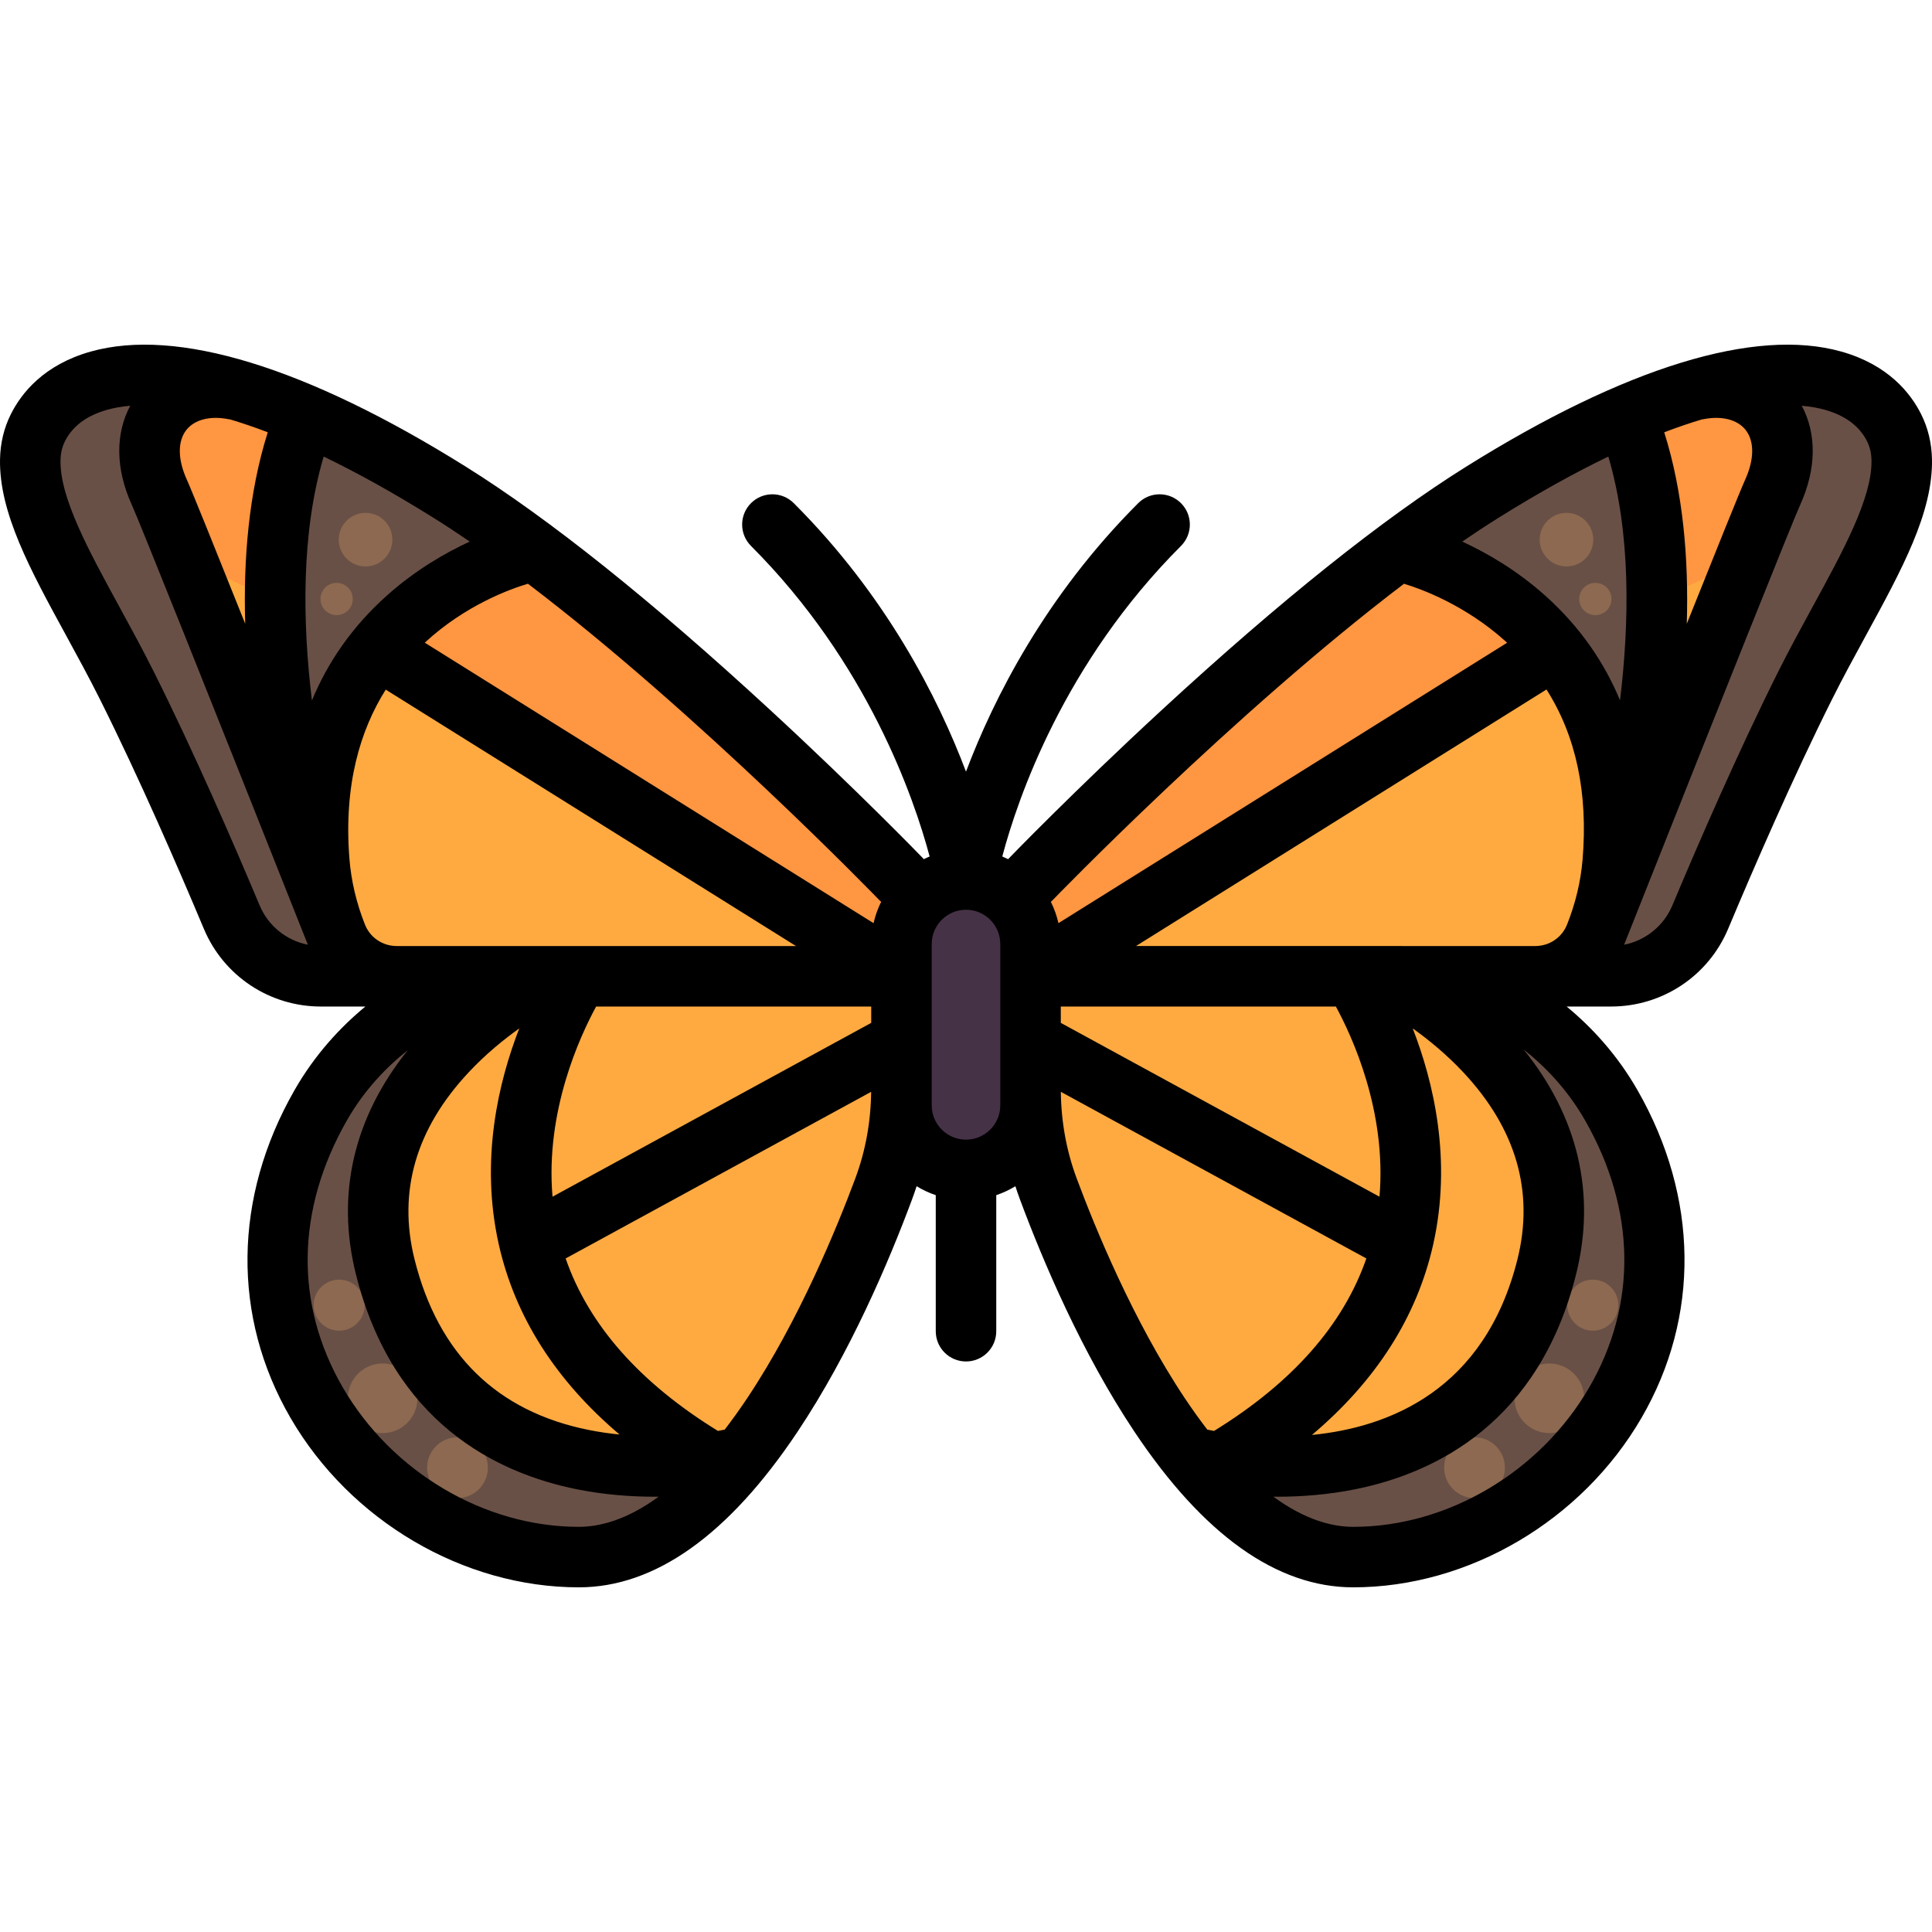
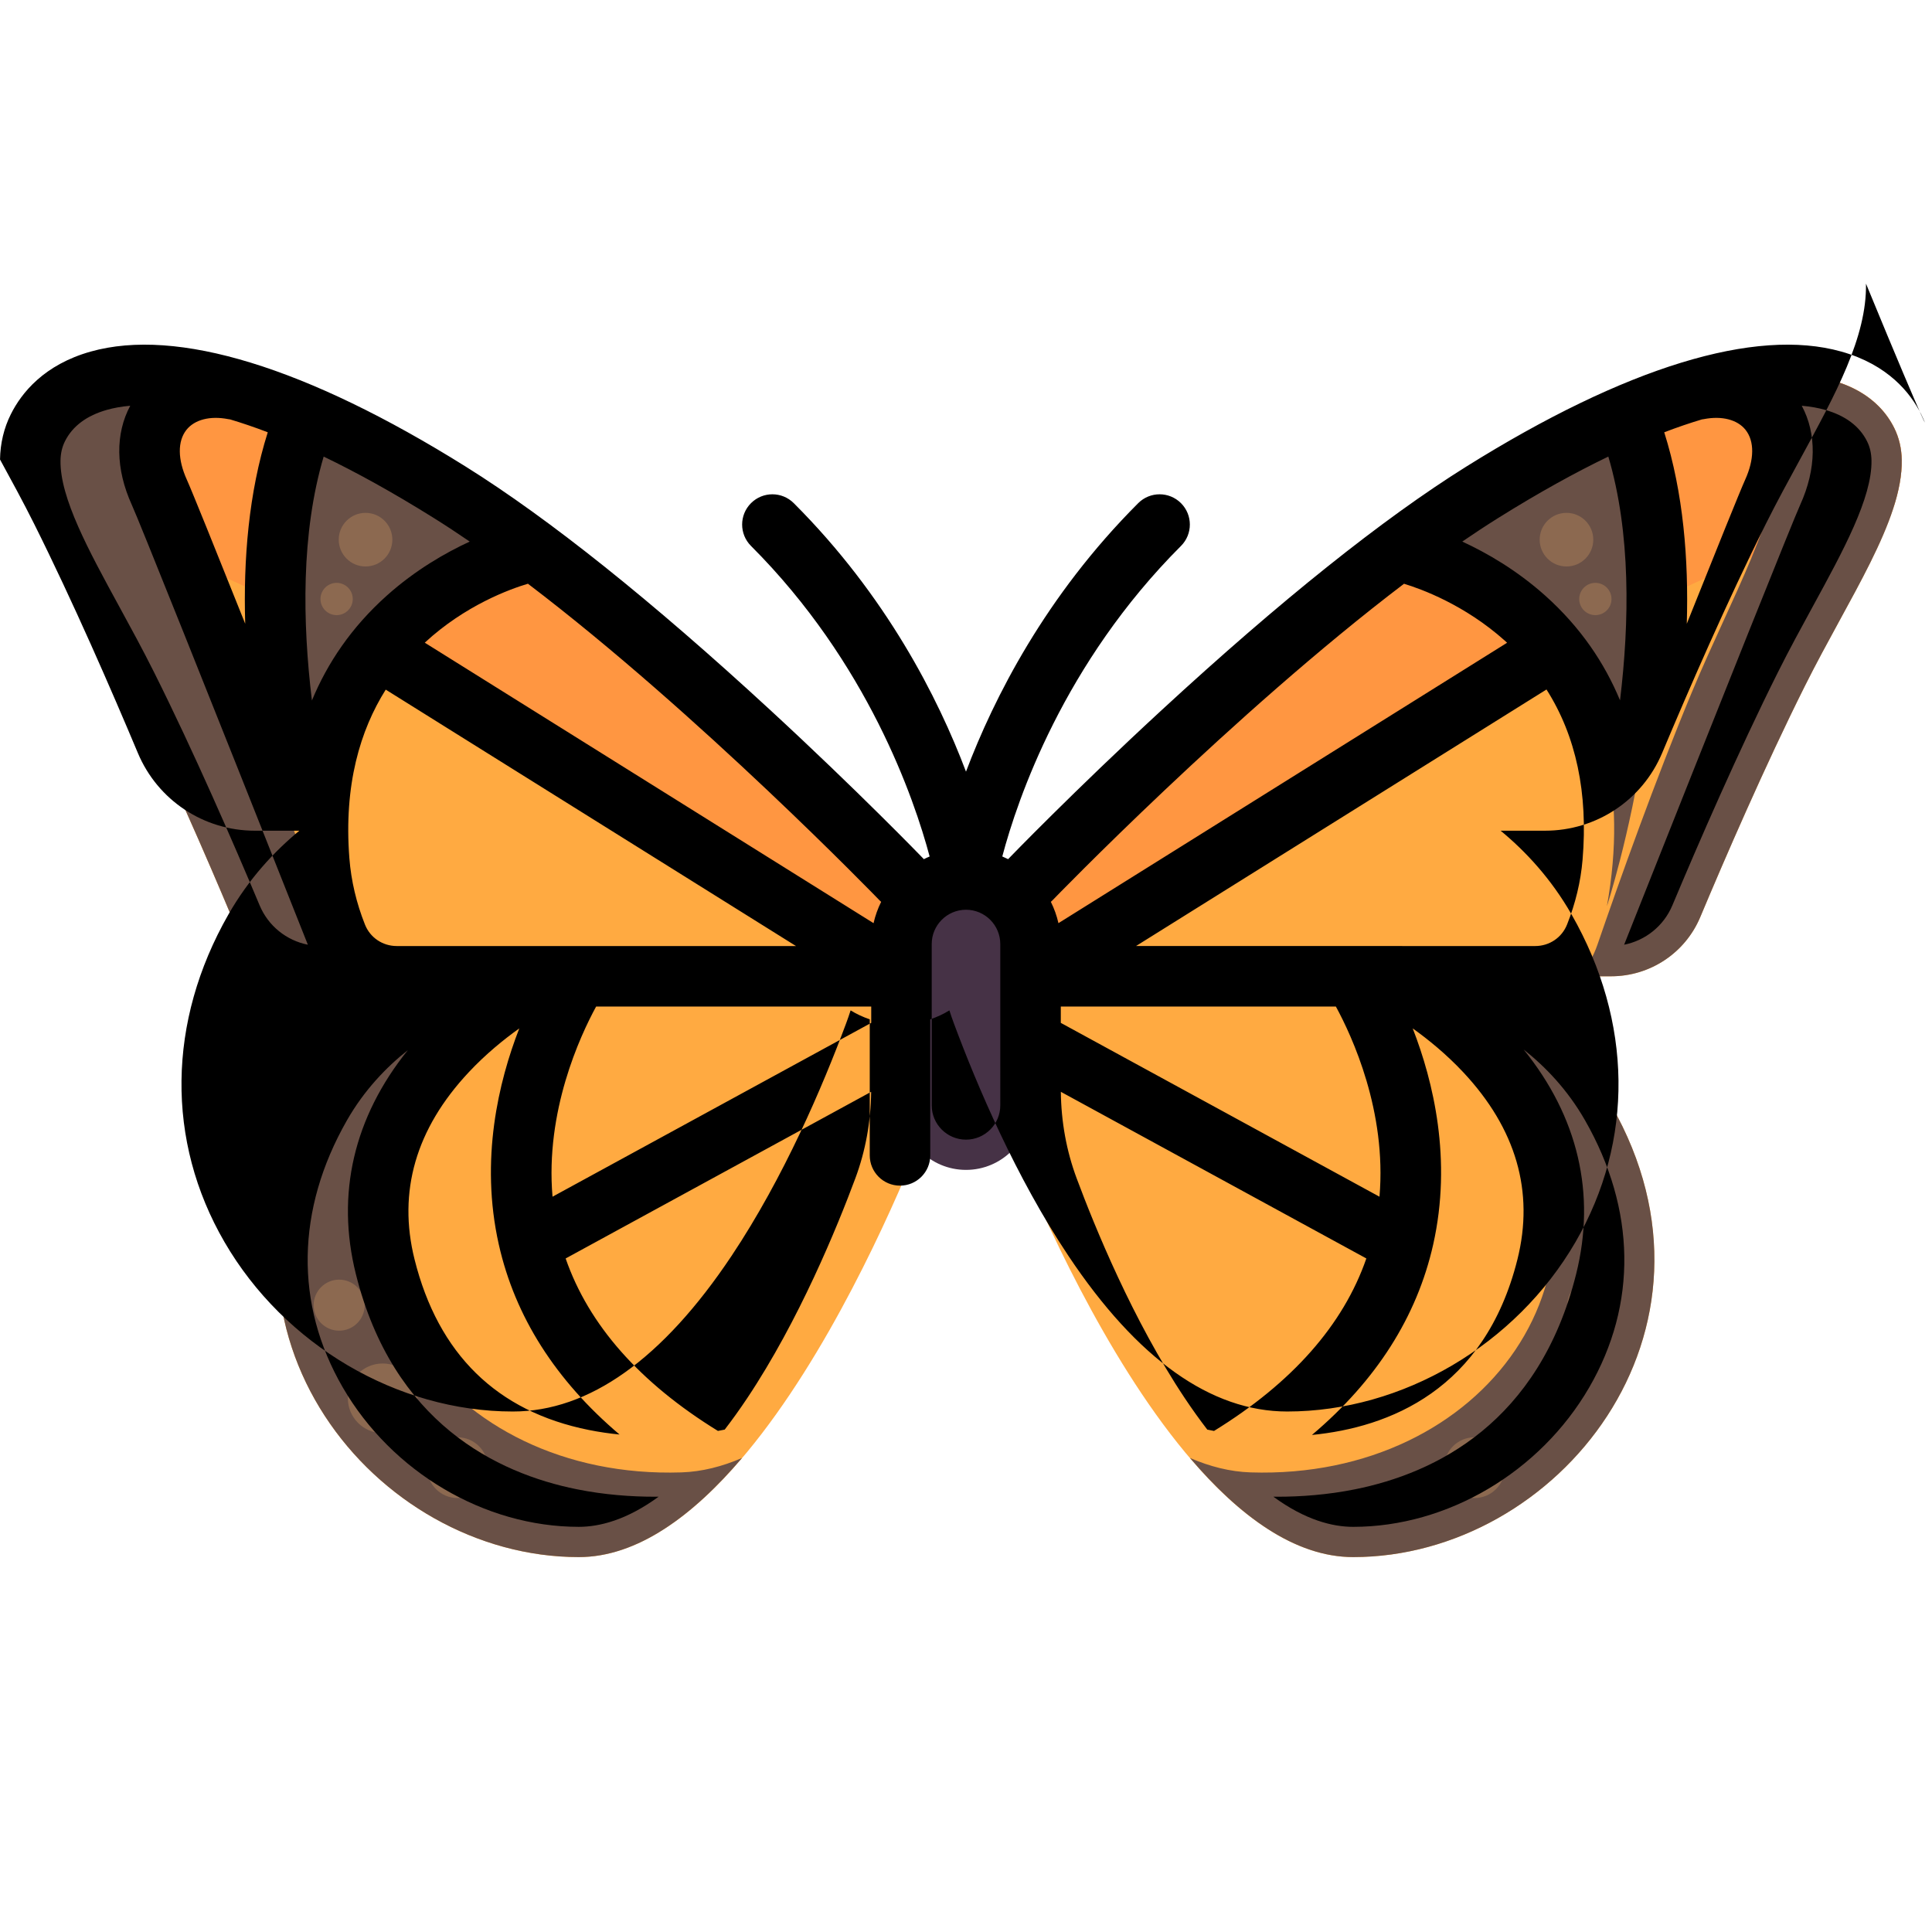
<svg xmlns="http://www.w3.org/2000/svg" version="1.1" id="Layer_1" x="0px" y="0px" viewBox="0 0 512 512" style="enable-background:new 0 0 512 512;" xml:space="preserve">
  <path style="fill:#FFAA41;" d="M392.817,130.46c36.71-22.944,62.993-31.114,80.784-31.114c15.363,0,24.394,6.087,28.356,14.012  c1.345,2.689,1.973,5.542,2.023,8.548c0.271,16.111-14.033,36.62-25.653,59.861c-10.608,21.214-21.215,45.718-27.741,61.271  c-4,9.529-13.303,15.689-23.638,15.689H264.551v-17.102C264.551,241.624,340.527,163.141,392.817,130.46z" />
  <path style="fill:#FF9641;" d="M392.817,130.46c36.71-22.944,62.993-31.114,80.784-31.114c15.363,0,24.394,6.087,28.356,14.012  c1.345,2.689,1.973,5.542,2.023,8.548c0.065,3.816-0.739,7.897-2.08,12.185c-60.428,17.527-138.273,64.494-227.069,124.636h-10.282  v-17.102C264.551,241.624,340.527,163.141,392.817,130.46z" />
  <g>
    <path style="fill:#695046;" d="M372.763,144.282c6.915-5.134,13.665-9.828,20.054-13.822c14.968-9.355,28.115-16.146,39.748-21.036   c17.396,57.595-6.716,130.725-6.716,130.725C437.084,177.427,396.433,153.166,372.763,144.282z" />
    <path style="fill:#695046;" d="M423.335,250.362c5.837-16.959,15.355-43.693,25.018-66.896   c10.586-25.42,23.975-48.018,22.994-65.298c-0.183-3.224-0.936-6.259-2.399-9.09c-1.696-3.286-4.199-6.208-7.507-8.536   c4.392-0.748,8.503-1.195,12.161-1.195c15.363,0,24.394,6.087,28.356,14.012c1.345,2.689,1.973,5.542,2.023,8.548   c0.272,16.111-14.033,36.62-25.653,59.861c-10.608,21.214-21.215,45.718-27.741,61.271c-4,9.529-13.303,15.689-23.638,15.689h-8.29   C420.623,256.291,422.253,253.508,423.335,250.362z" />
  </g>
  <path style="fill:#FFAA41;" d="M264.551,292.931v-34.204h119.715c0,0,27.459,7.435,42.755,34.204  c34.204,59.858-14.327,119.715-68.409,119.715C307.306,412.646,264.551,292.931,264.551,292.931z" />
  <path style="fill:#695046;" d="M331.413,390.199c62.339,2.004,101.994-53.623,68.352-104.751  c-15.046-22.866-43.121-26.722-43.121-26.722h27.622c0,0,27.459,7.435,42.755,34.204c34.204,59.858-14.326,119.715-68.409,119.715  c-15.52,0-30.244-10.984-43.252-26.265C320.587,388.629,325.946,390.024,331.413,390.199z" />
  <g>
-     <circle style="fill:#8C6950;" cx="410.59" cy="370.562" r="9.223" />
    <circle style="fill:#8C6950;" cx="415.133" cy="143.017" r="7.104" />
    <circle style="fill:#8C6950;" cx="390.763" cy="388.946" r="8.051" />
    <circle style="fill:#8C6950;" cx="422.113" cy="345.881" r="6.763" />
    <circle style="fill:#8C6950;" cx="422.786" cy="158.741" r="4.276" />
  </g>
  <path style="fill:#FFAA41;" d="M119.182,130.46c-36.71-22.944-62.993-31.114-80.784-31.114c-15.363,0-24.394,6.087-28.356,14.012  c-1.345,2.689-1.973,5.542-2.023,8.548c-0.271,16.111,14.033,36.62,25.653,59.861c10.608,21.214,21.215,45.718,27.741,61.271  c4,9.529,13.303,15.689,23.638,15.689h162.398v-17.102C247.449,241.624,171.472,163.141,119.182,130.46z" />
  <path style="fill:#FF9641;" d="M119.182,130.46c-36.71-22.944-62.993-31.114-80.784-31.114c-15.363,0-24.394,6.087-28.356,14.012  c-1.345,2.689-1.973,5.542-2.023,8.548c-0.065,3.816,0.739,7.897,2.08,12.185c60.428,17.527,138.273,64.494,227.069,124.636h10.282  v-17.102C247.449,241.624,171.472,163.141,119.182,130.46z" />
  <g>
    <path style="fill:#695046;" d="M139.236,144.282c-6.915-5.134-13.665-9.828-20.054-13.822   c-14.968-9.355-28.115-16.146-39.748-21.036c-17.396,57.595,6.716,130.725,6.716,130.725   C74.916,177.427,115.566,153.166,139.236,144.282z" />
    <path style="fill:#695046;" d="M88.665,250.362c-5.837-16.959-15.355-43.693-25.018-66.896   c-10.586-25.42-23.975-48.018-22.994-65.298c0.183-3.224,0.936-6.259,2.399-9.09c1.696-3.286,4.199-6.208,7.507-8.536   c-4.392-0.748-8.503-1.195-12.161-1.195c-15.363,0-24.394,6.087-28.356,14.012c-1.345,2.689-1.973,5.542-2.023,8.548   c-0.271,16.111,14.033,36.62,25.653,59.861c10.608,21.214,21.215,45.718,27.741,61.271c4,9.529,13.303,15.689,23.638,15.689h8.29   C91.377,256.291,89.746,253.508,88.665,250.362z" />
  </g>
  <path style="fill:#FFAA41;" d="M247.449,292.931v-34.204H127.734c0,0-27.459,7.435-42.755,34.204  c-34.204,59.858,14.327,119.715,68.409,119.715C204.693,412.646,247.449,292.931,247.449,292.931z" />
  <path style="fill:#695046;" d="M180.587,390.199c-62.339,2.004-101.994-53.623-68.352-104.751  c15.046-22.866,43.121-26.722,43.121-26.722h-27.622c0,0-27.459,7.435-42.755,34.204c-34.204,59.858,14.326,119.715,68.409,119.715  c15.52,0,30.244-10.984,43.252-26.265C191.412,388.629,186.052,390.024,180.587,390.199z" />
  <path style="fill:#463246;" d="M256,310.033L256,310.033c-9.446,0-17.102-7.656-17.102-17.102v-42.755  c0-9.446,7.656-17.102,17.102-17.102l0,0c9.446,0,17.102,7.656,17.102,17.102v42.755C273.102,302.376,265.444,310.033,256,310.033z" />
  <g>
    <circle style="fill:#8C6950;" cx="101.405" cy="370.562" r="9.223" />
    <circle style="fill:#8C6950;" cx="96.873" cy="143.017" r="7.104" />
    <circle style="fill:#8C6950;" cx="121.243" cy="388.946" r="8.051" />
    <circle style="fill:#8C6950;" cx="89.882" cy="345.881" r="6.763" />
    <circle style="fill:#8C6950;" cx="89.209" cy="158.741" r="4.276" />
  </g>
-   <path d="M509.125,109.773c-2.826-5.653-8.793-13.123-21.164-16.603c-22.831-6.424-57.201,4.121-99.396,30.492  c-22.107,13.816-49.241,35.506-80.652,64.467c-23.296,21.479-40.416,39.203-40.587,39.381c-0.056,0.057-0.102,0.12-0.155,0.177  c-0.509-0.254-1.026-0.493-1.554-0.713c4.037-15.228,16.267-51.204,47.357-82.294c3.131-3.131,3.131-8.206,0-11.337  c-3.131-3.131-8.207-3.131-11.337,0c-24.557,24.557-38.255,51.619-45.638,71.152c-7.383-19.534-21.082-46.596-45.638-71.152  c-3.131-3.131-8.207-3.131-11.337,0c-3.131,3.131-3.131,8.206,0,11.337c30.967,30.967,43.267,67.038,47.341,82.301  c-0.524,0.218-1.036,0.455-1.541,0.708c-0.053-0.059-0.1-0.122-0.156-0.18c-0.171-0.176-17.289-17.902-40.587-39.381  c-31.409-28.96-58.544-50.649-80.652-64.467C81.238,97.291,46.867,86.747,24.038,93.17C11.667,96.65,5.7,104.12,2.874,109.773  c-1.831,3.662-2.796,7.699-2.869,11.997c-0.238,14.115,7.978,29.167,17.492,46.596c3,5.497,6.103,11.181,9.005,16.986  c10.336,20.674,20.67,44.468,27.52,60.787c5.254,12.517,17.432,20.604,31.03,20.604h11.773c-6.684,5.519-13.411,12.77-18.805,22.21  c-16.209,28.364-16.587,60-1.037,86.793c15.834,27.284,45.825,44.916,76.406,44.916c20.209,0,39.717-13.881,57.982-41.257  c13.885-20.812,24.163-44.972,30.34-61.575c0.426-1.148,0.827-2.305,1.202-3.469c1.583,0.971,3.284,1.766,5.072,2.37v36.058  c0,4.427,3.589,8.017,8.017,8.017c4.427,0,8.017-3.589,8.017-8.017v-36.058c1.787-0.604,3.487-1.398,5.069-2.368  c0.375,1.164,0.775,2.319,1.201,3.466c6.177,16.603,16.455,40.763,30.34,61.575c18.265,27.376,37.772,41.257,57.982,41.257  c30.581,0,60.572-17.63,76.406-44.916c15.549-26.795,15.172-58.43-1.037-86.793c-5.395-9.44-12.121-16.692-18.805-22.21h11.773  c13.597,0,25.776-8.087,31.03-20.604c6.849-16.32,17.183-40.114,27.52-60.787c2.903-5.805,6.006-11.489,9.006-16.986  c9.514-17.428,17.731-32.48,17.492-46.596C511.922,117.472,510.957,113.435,509.125,109.773z M451.539,111.072  c4.773-0.934,8.907,0.134,11.059,2.856c2.375,3.006,2.33,7.822-0.121,13.217c-1.251,2.752-7.583,18.459-15.462,38.159  c0.514-17.003-0.91-34.707-5.975-50.745c3.563-1.364,6.88-2.484,9.988-3.412C451.196,111.123,451.367,111.105,451.539,111.072z   M281.121,266.743h72.9c4.283,7.861,13.506,27.763,11.555,50.395l-84.454-46.066v-4.329H281.121z M379.809,329.808  c5.054-22.471,0.048-43.22-5.427-57.271c4.108,2.929,8.887,6.811,13.376,11.6c14.029,14.968,18.868,31.657,14.381,49.605  c-8.683,34.729-34.116,44.538-54.459,46.536C364.727,365.862,375.503,348.955,379.809,329.808z M301.052,250.71l108.783-67.989  c7.846,12.332,11.047,27.432,9.559,45.137c-0.492,5.848-1.902,11.59-4.066,17.044c-0.015,0.038-0.031,0.077-0.046,0.115  c-1.372,3.458-4.68,5.692-8.427,5.692H301.052z M397.064,137.258c10.857-6.785,20.534-12.103,29.158-16.259  c5.992,20.229,5.608,43.887,3.101,64.599c-4.08-9.839-10.422-19.356-19.886-27.807c-7.536-6.73-15.444-11.281-21.92-14.269  C390.747,141.311,393.935,139.214,397.064,137.258z M372.081,154.701c4.572,1.388,16.065,5.573,26.677,15.049  c0.217,0.193,0.423,0.392,0.636,0.588L280.5,244.647c-0.447-1.982-1.127-3.875-2.013-5.65c0.129-0.118,0.261-0.232,0.384-0.36  C279.433,238.055,326.773,189.128,372.081,154.701z M49.401,113.927c2.151-2.722,6.284-3.789,11.059-2.856  c0.171,0.033,0.342,0.051,0.513,0.074c3.106,0.928,6.425,2.048,9.988,3.412c-5.065,16.04-6.49,33.744-5.976,50.746  c-7.88-19.702-14.211-35.407-15.462-38.16C47.071,121.75,47.026,116.932,49.401,113.927z M96.718,245.019  c-0.009-0.021-0.017-0.044-0.026-0.065c-2.225-5.608-3.641-11.519-4.107-17.536c-1.509-19.461,2.901-33.95,9.637-44.661  l108.726,67.953H105.145C101.397,250.71,98.089,248.476,96.718,245.019z M124.24,284.137c4.489-4.79,9.269-8.672,13.376-11.6  c-5.475,14.051-10.479,34.8-5.427,57.271c4.294,19.097,15.027,35.965,31.995,50.355c-2.646-0.263-5.375-0.651-8.149-1.208  c-24.364-4.893-39.9-20.106-46.177-45.213C105.372,315.794,110.21,299.103,124.24,284.137z M146.425,317.138  c-1.952-22.632,7.271-42.533,11.555-50.395h72.904v4.327L146.425,317.138z M233.129,238.638c0.124,0.128,0.257,0.244,0.386,0.362  c-0.886,1.774-1.565,3.668-2.012,5.65l-118.934-74.333c10.696-9.91,22.566-14.201,27.338-15.622  C185.205,189.114,232.567,238.055,233.129,238.638z M124.482,143.523c-6.475,2.989-14.384,7.54-21.92,14.269  c-9.474,8.46-15.819,17.99-19.9,27.841c-2.51-20.709-2.892-44.374,3.115-64.634c8.624,4.156,18.301,9.474,29.158,16.26  C118.063,139.213,121.253,141.31,124.482,143.523z M68.806,239.935c-6.942-16.543-17.429-40.686-27.963-61.754  c-3.031-6.064-6.205-11.876-9.274-17.498c-8.074-14.791-15.701-28.763-15.534-38.643c0.032-1.908,0.418-3.575,1.178-5.098  c2.007-4.014,5.763-6.819,11.166-8.339c1.66-0.467,3.693-0.864,6.135-1.077c-3.988,7.438-3.897,16.771,0.412,26.251  c1.935,4.256,19.372,47.826,46.66,116.582C75.918,249.234,71.098,245.395,68.806,239.935z M90.85,367.7  c-12.789-22.038-12.402-47.18,1.09-70.791c4.568-7.995,10.418-14.074,16.148-18.616c-14.312,17.772-19.08,38.151-13.782,59.338  c9.85,39.402,37.289,52.769,58.574,57.043c7.339,1.474,14.41,1.973,20.624,1.973c0.355,0,0.695-0.007,1.044-0.011  c-8.489,6.212-15.702,7.992-21.159,7.992C128.417,404.629,103.87,390.134,90.85,367.7z M198.033,370.507  c-2.029,3.041-4.02,5.807-5.977,8.351c-0.245,0.053-0.858,0.183-1.798,0.35c-20.711-12.753-34.256-28.093-40.355-45.704  l80.962-44.161c-0.089,7.949-1.486,15.65-4.181,22.897C221.87,325.177,211.747,349.951,198.033,370.507z M265.087,292.931  c0,5.01-4.076,9.086-9.086,9.086c-5.01,0-9.086-4.076-9.086-9.086v-42.755c0-5.003,4.066-9.075,9.067-9.084c0.002,0,0.005,0,0.009,0  s0.006-0.001,0.01-0.001c0.003,0,0.006,0.001,0.01,0.001s0.005,0,0.009,0c5.001,0.011,9.067,4.081,9.067,9.084V292.931z   M285.315,312.24c-2.696-7.247-4.093-14.948-4.181-22.898l80.962,44.161c-6.1,17.614-19.65,32.958-40.369,45.713  c-0.869-0.16-1.478-0.29-1.784-0.357c-1.956-2.544-3.948-5.31-5.977-8.351C300.252,349.951,290.128,325.177,285.315,312.24z   M421.149,367.7c-13.019,22.434-37.567,36.93-62.538,36.93c-5.457,0-12.669-1.78-21.159-7.992c0.348,0.003,0.689,0.011,1.044,0.011  c6.213,0,13.286-0.5,20.624-1.973c21.285-4.276,48.723-17.642,58.574-57.043c5.313-21.254,0.5-41.693-13.917-59.505  c5.752,4.547,11.647,10.671,16.282,18.782C433.551,320.52,433.938,345.661,421.149,367.7z M480.429,160.684  c-3.069,5.621-6.241,11.434-9.274,17.498c-10.533,21.067-21.02,45.21-27.962,61.753c-2.292,5.46-7.112,9.298-12.781,10.424  c27.288-68.755,44.725-112.325,46.66-116.581c4.309-9.48,4.401-18.812,0.412-26.251c2.442,0.213,4.474,0.609,6.135,1.076  c5.402,1.52,9.158,4.326,11.166,8.339c0.76,1.521,1.146,3.188,1.178,5.098C496.13,131.921,488.504,145.893,480.429,160.684z" />
+   <path d="M509.125,109.773c-2.826-5.653-8.793-13.123-21.164-16.603c-22.831-6.424-57.201,4.121-99.396,30.492  c-22.107,13.816-49.241,35.506-80.652,64.467c-23.296,21.479-40.416,39.203-40.587,39.381c-0.056,0.057-0.102,0.12-0.155,0.177  c-0.509-0.254-1.026-0.493-1.554-0.713c4.037-15.228,16.267-51.204,47.357-82.294c3.131-3.131,3.131-8.206,0-11.337  c-3.131-3.131-8.207-3.131-11.337,0c-24.557,24.557-38.255,51.619-45.638,71.152c-7.383-19.534-21.082-46.596-45.638-71.152  c-3.131-3.131-8.207-3.131-11.337,0c-3.131,3.131-3.131,8.206,0,11.337c30.967,30.967,43.267,67.038,47.341,82.301  c-0.524,0.218-1.036,0.455-1.541,0.708c-0.053-0.059-0.1-0.122-0.156-0.18c-0.171-0.176-17.289-17.902-40.587-39.381  c-31.409-28.96-58.544-50.649-80.652-64.467C81.238,97.291,46.867,86.747,24.038,93.17C11.667,96.65,5.7,104.12,2.874,109.773  c-1.831,3.662-2.796,7.699-2.869,11.997c3,5.497,6.103,11.181,9.005,16.986  c10.336,20.674,20.67,44.468,27.52,60.787c5.254,12.517,17.432,20.604,31.03,20.604h11.773c-6.684,5.519-13.411,12.77-18.805,22.21  c-16.209,28.364-16.587,60-1.037,86.793c15.834,27.284,45.825,44.916,76.406,44.916c20.209,0,39.717-13.881,57.982-41.257  c13.885-20.812,24.163-44.972,30.34-61.575c0.426-1.148,0.827-2.305,1.202-3.469c1.583,0.971,3.284,1.766,5.072,2.37v36.058  c0,4.427,3.589,8.017,8.017,8.017c4.427,0,8.017-3.589,8.017-8.017v-36.058c1.787-0.604,3.487-1.398,5.069-2.368  c0.375,1.164,0.775,2.319,1.201,3.466c6.177,16.603,16.455,40.763,30.34,61.575c18.265,27.376,37.772,41.257,57.982,41.257  c30.581,0,60.572-17.63,76.406-44.916c15.549-26.795,15.172-58.43-1.037-86.793c-5.395-9.44-12.121-16.692-18.805-22.21h11.773  c13.597,0,25.776-8.087,31.03-20.604c6.849-16.32,17.183-40.114,27.52-60.787c2.903-5.805,6.006-11.489,9.006-16.986  c9.514-17.428,17.731-32.48,17.492-46.596C511.922,117.472,510.957,113.435,509.125,109.773z M451.539,111.072  c4.773-0.934,8.907,0.134,11.059,2.856c2.375,3.006,2.33,7.822-0.121,13.217c-1.251,2.752-7.583,18.459-15.462,38.159  c0.514-17.003-0.91-34.707-5.975-50.745c3.563-1.364,6.88-2.484,9.988-3.412C451.196,111.123,451.367,111.105,451.539,111.072z   M281.121,266.743h72.9c4.283,7.861,13.506,27.763,11.555,50.395l-84.454-46.066v-4.329H281.121z M379.809,329.808  c5.054-22.471,0.048-43.22-5.427-57.271c4.108,2.929,8.887,6.811,13.376,11.6c14.029,14.968,18.868,31.657,14.381,49.605  c-8.683,34.729-34.116,44.538-54.459,46.536C364.727,365.862,375.503,348.955,379.809,329.808z M301.052,250.71l108.783-67.989  c7.846,12.332,11.047,27.432,9.559,45.137c-0.492,5.848-1.902,11.59-4.066,17.044c-0.015,0.038-0.031,0.077-0.046,0.115  c-1.372,3.458-4.68,5.692-8.427,5.692H301.052z M397.064,137.258c10.857-6.785,20.534-12.103,29.158-16.259  c5.992,20.229,5.608,43.887,3.101,64.599c-4.08-9.839-10.422-19.356-19.886-27.807c-7.536-6.73-15.444-11.281-21.92-14.269  C390.747,141.311,393.935,139.214,397.064,137.258z M372.081,154.701c4.572,1.388,16.065,5.573,26.677,15.049  c0.217,0.193,0.423,0.392,0.636,0.588L280.5,244.647c-0.447-1.982-1.127-3.875-2.013-5.65c0.129-0.118,0.261-0.232,0.384-0.36  C279.433,238.055,326.773,189.128,372.081,154.701z M49.401,113.927c2.151-2.722,6.284-3.789,11.059-2.856  c0.171,0.033,0.342,0.051,0.513,0.074c3.106,0.928,6.425,2.048,9.988,3.412c-5.065,16.04-6.49,33.744-5.976,50.746  c-7.88-19.702-14.211-35.407-15.462-38.16C47.071,121.75,47.026,116.932,49.401,113.927z M96.718,245.019  c-0.009-0.021-0.017-0.044-0.026-0.065c-2.225-5.608-3.641-11.519-4.107-17.536c-1.509-19.461,2.901-33.95,9.637-44.661  l108.726,67.953H105.145C101.397,250.71,98.089,248.476,96.718,245.019z M124.24,284.137c4.489-4.79,9.269-8.672,13.376-11.6  c-5.475,14.051-10.479,34.8-5.427,57.271c4.294,19.097,15.027,35.965,31.995,50.355c-2.646-0.263-5.375-0.651-8.149-1.208  c-24.364-4.893-39.9-20.106-46.177-45.213C105.372,315.794,110.21,299.103,124.24,284.137z M146.425,317.138  c-1.952-22.632,7.271-42.533,11.555-50.395h72.904v4.327L146.425,317.138z M233.129,238.638c0.124,0.128,0.257,0.244,0.386,0.362  c-0.886,1.774-1.565,3.668-2.012,5.65l-118.934-74.333c10.696-9.91,22.566-14.201,27.338-15.622  C185.205,189.114,232.567,238.055,233.129,238.638z M124.482,143.523c-6.475,2.989-14.384,7.54-21.92,14.269  c-9.474,8.46-15.819,17.99-19.9,27.841c-2.51-20.709-2.892-44.374,3.115-64.634c8.624,4.156,18.301,9.474,29.158,16.26  C118.063,139.213,121.253,141.31,124.482,143.523z M68.806,239.935c-6.942-16.543-17.429-40.686-27.963-61.754  c-3.031-6.064-6.205-11.876-9.274-17.498c-8.074-14.791-15.701-28.763-15.534-38.643c0.032-1.908,0.418-3.575,1.178-5.098  c2.007-4.014,5.763-6.819,11.166-8.339c1.66-0.467,3.693-0.864,6.135-1.077c-3.988,7.438-3.897,16.771,0.412,26.251  c1.935,4.256,19.372,47.826,46.66,116.582C75.918,249.234,71.098,245.395,68.806,239.935z M90.85,367.7  c-12.789-22.038-12.402-47.18,1.09-70.791c4.568-7.995,10.418-14.074,16.148-18.616c-14.312,17.772-19.08,38.151-13.782,59.338  c9.85,39.402,37.289,52.769,58.574,57.043c7.339,1.474,14.41,1.973,20.624,1.973c0.355,0,0.695-0.007,1.044-0.011  c-8.489,6.212-15.702,7.992-21.159,7.992C128.417,404.629,103.87,390.134,90.85,367.7z M198.033,370.507  c-2.029,3.041-4.02,5.807-5.977,8.351c-0.245,0.053-0.858,0.183-1.798,0.35c-20.711-12.753-34.256-28.093-40.355-45.704  l80.962-44.161c-0.089,7.949-1.486,15.65-4.181,22.897C221.87,325.177,211.747,349.951,198.033,370.507z M265.087,292.931  c0,5.01-4.076,9.086-9.086,9.086c-5.01,0-9.086-4.076-9.086-9.086v-42.755c0-5.003,4.066-9.075,9.067-9.084c0.002,0,0.005,0,0.009,0  s0.006-0.001,0.01-0.001c0.003,0,0.006,0.001,0.01,0.001s0.005,0,0.009,0c5.001,0.011,9.067,4.081,9.067,9.084V292.931z   M285.315,312.24c-2.696-7.247-4.093-14.948-4.181-22.898l80.962,44.161c-6.1,17.614-19.65,32.958-40.369,45.713  c-0.869-0.16-1.478-0.29-1.784-0.357c-1.956-2.544-3.948-5.31-5.977-8.351C300.252,349.951,290.128,325.177,285.315,312.24z   M421.149,367.7c-13.019,22.434-37.567,36.93-62.538,36.93c-5.457,0-12.669-1.78-21.159-7.992c0.348,0.003,0.689,0.011,1.044,0.011  c6.213,0,13.286-0.5,20.624-1.973c21.285-4.276,48.723-17.642,58.574-57.043c5.313-21.254,0.5-41.693-13.917-59.505  c5.752,4.547,11.647,10.671,16.282,18.782C433.551,320.52,433.938,345.661,421.149,367.7z M480.429,160.684  c-3.069,5.621-6.241,11.434-9.274,17.498c-10.533,21.067-21.02,45.21-27.962,61.753c-2.292,5.46-7.112,9.298-12.781,10.424  c27.288-68.755,44.725-112.325,46.66-116.581c4.309-9.48,4.401-18.812,0.412-26.251c2.442,0.213,4.474,0.609,6.135,1.076  c5.402,1.52,9.158,4.326,11.166,8.339c0.76,1.521,1.146,3.188,1.178,5.098C496.13,131.921,488.504,145.893,480.429,160.684z" />
  <g>
</g>
  <g>
</g>
  <g>
</g>
  <g>
</g>
  <g>
</g>
  <g>
</g>
  <g>
</g>
  <g>
</g>
  <g>
</g>
  <g>
</g>
  <g>
</g>
  <g>
</g>
  <g>
</g>
  <g>
</g>
  <g>
</g>
</svg>